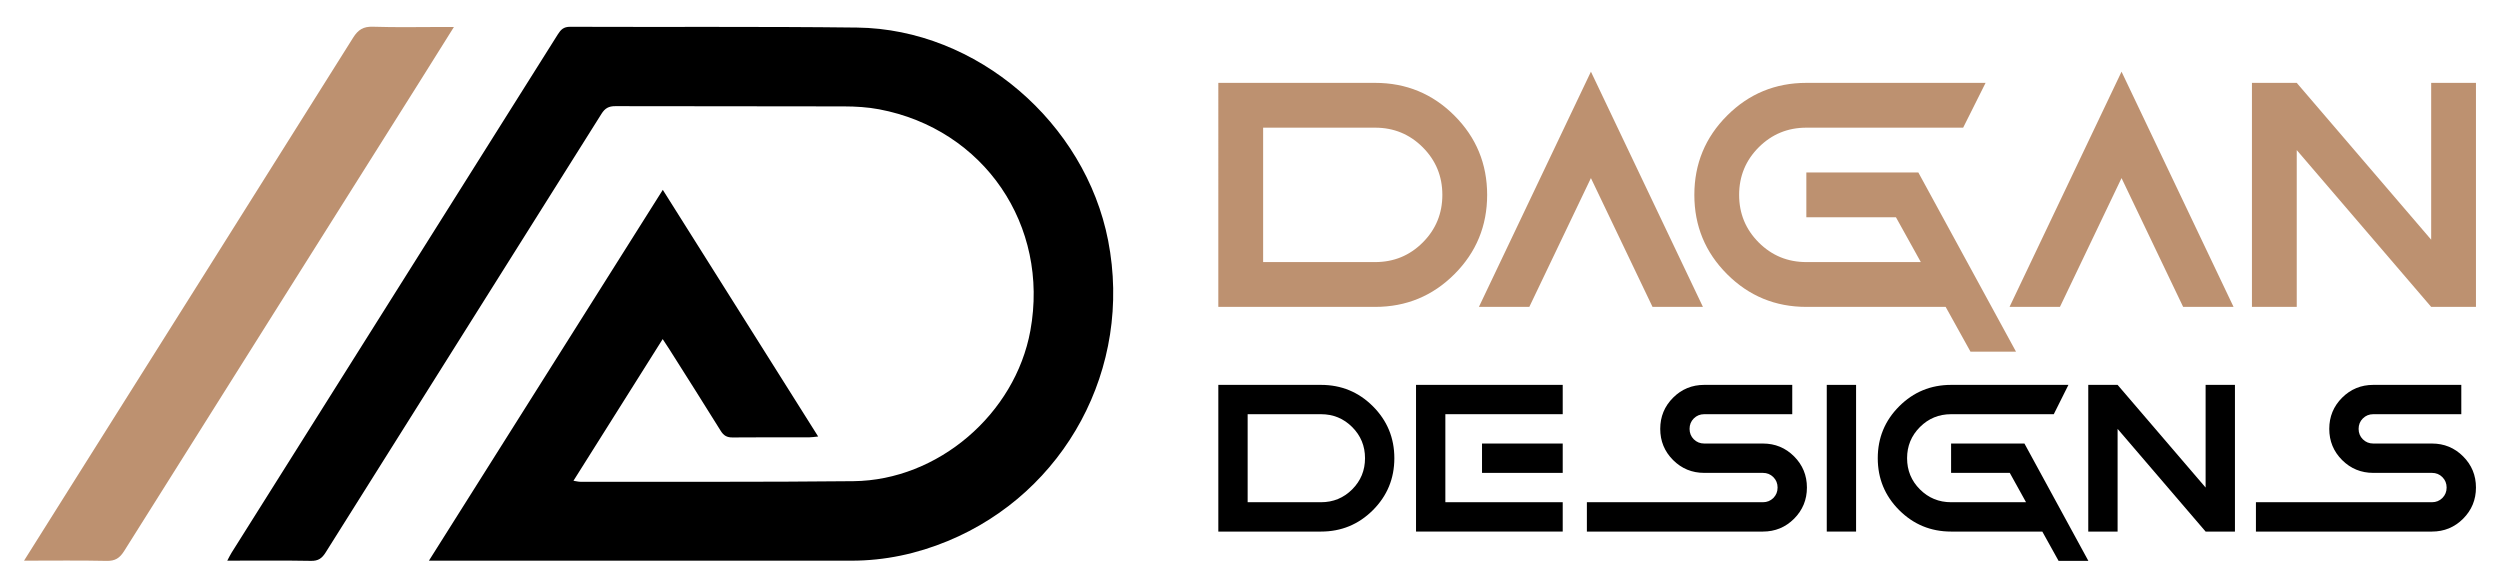
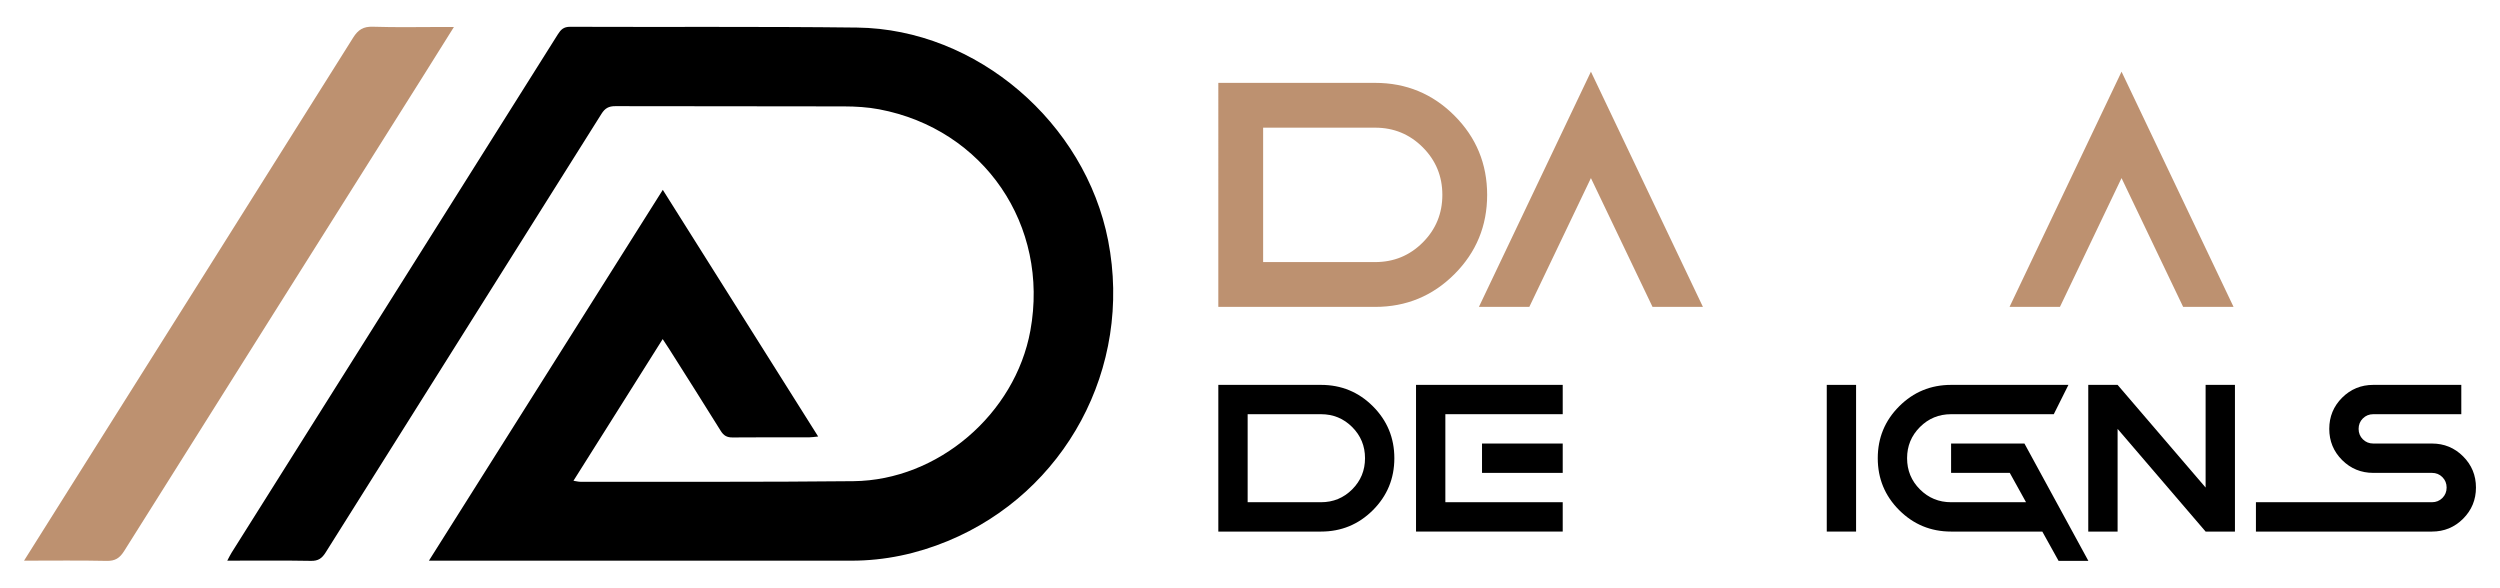
<svg xmlns="http://www.w3.org/2000/svg" version="1.1" id="Calque_1" x="0px" y="0px" width="234px" height="55px" viewBox="0 0 234 55" enable-background="new 0 0 234 55" xml:space="preserve">
  <g>
    <g>
      <g>
        <path fill="#BD9170" d="M128.714,28.725h-14.679V7.757h14.679c2.904,0,5.378,1.021,7.42,3.064     c2.041,2.042,3.063,4.516,3.063,7.421c0,2.903-1.022,5.378-3.063,7.42C134.092,27.705,131.618,28.725,128.714,28.725z      M118.229,24.531h10.485c1.747,0,3.232-0.61,4.454-1.833c1.224-1.225,1.836-2.709,1.836-4.456s-0.612-3.232-1.836-4.457     c-1.222-1.221-2.707-1.835-4.454-1.835h-10.485V24.531z" />
        <path fill="#BD9170" d="M138.426,28.725l10.485-22.016l10.483,22.016h-4.718l-5.766-12.056l-5.766,12.056H138.426z" />
-         <path fill="#BD9170" d="M184.44,32.919l-2.326-4.194h-13.039c-2.903,0-5.378-1.02-7.42-3.063     c-2.043-2.042-3.064-4.517-3.064-7.42c0-2.905,1.021-5.379,3.064-7.421c2.042-2.043,4.517-3.064,7.42-3.064h16.775l-2.098,4.193     h-14.678c-1.746,0-3.231,0.614-4.455,1.835c-1.223,1.225-1.836,2.71-1.836,4.457s0.613,3.231,1.836,4.456     c1.224,1.223,2.709,1.833,4.455,1.833h10.715l-2.327-4.193h-8.388v-4.193h10.484l9.142,16.774H184.44z" />
        <path fill="#BD9170" d="M188.093,28.725l10.484-22.016l10.484,22.016h-4.718l-5.767-12.056l-5.765,12.056H188.093z" />
-         <path fill="#BD9170" d="M214.975,14.048v14.677h-4.193V7.757h4.193l12.583,14.679V7.757h4.192v20.968h-4.192L214.975,14.048z" />
      </g>
      <g>
        <path d="M123.646,49.755h-9.611v-13.73h9.611c1.902,0,3.522,0.669,4.859,2.005c1.336,1.338,2.006,2.958,2.006,4.857     c0,1.905-0.67,3.524-2.006,4.862C127.169,49.084,125.549,49.755,123.646,49.755z M116.78,47.008h6.867     c1.144,0,2.115-0.4,2.918-1.201c0.801-0.802,1.201-1.774,1.201-2.92c0-1.144-0.4-2.113-1.201-2.916     c-0.803-0.801-1.774-1.202-2.918-1.202h-6.867V47.008z" />
        <path d="M146.27,36.024v2.744h-10.985v8.239h10.985v2.747h-13.73v-13.73H146.27z M146.27,44.262h-7.553v-2.747h7.553V44.262z" />
-         <path d="M165.01,49.755h-16.478v-2.747h16.478c0.385,0,0.709-0.132,0.976-0.396c0.266-0.267,0.396-0.591,0.396-0.978     c0-0.384-0.131-0.71-0.396-0.975c-0.267-0.266-0.591-0.397-0.976-0.397h-5.494c-1.146,0-2.116-0.401-2.916-1.201     c-0.802-0.801-1.202-1.774-1.202-2.918c0-1.146,0.4-2.115,1.202-2.918c0.8-0.799,1.771-1.2,2.916-1.2h8.239v2.744h-8.239     c-0.385,0-0.711,0.133-0.977,0.397c-0.265,0.265-0.396,0.591-0.396,0.977c0,0.385,0.132,0.712,0.396,0.976     c0.266,0.264,0.592,0.396,0.977,0.396h5.494c1.143,0,2.115,0.402,2.916,1.202c0.8,0.801,1.202,1.773,1.202,2.917     c0,1.145-0.402,2.117-1.202,2.92C167.125,49.354,166.152,49.755,165.01,49.755z" />
        <path d="M173.729,49.755h-2.744v-13.73h2.744V49.755z" />
        <path d="M192.684,52.5l-1.524-2.745h-8.538c-1.902,0-3.521-0.671-4.858-2.006c-1.339-1.338-2.006-2.957-2.006-4.862     c0-1.899,0.667-3.52,2.006-4.857c1.337-1.336,2.956-2.005,4.858-2.005h10.983l-1.371,2.744h-9.612     c-1.145,0-2.116,0.401-2.917,1.202c-0.802,0.803-1.202,1.772-1.202,2.916c0,1.146,0.4,2.118,1.202,2.92     c0.801,0.801,1.772,1.201,2.917,1.201h7.015l-1.521-2.746h-5.494v-2.747h6.866l5.985,10.985H192.684z" />
        <path d="M198.207,40.143v9.612h-2.746v-13.73h2.746l8.238,9.609v-9.609h2.746v13.73h-2.746L198.207,40.143z" />
        <path d="M227.631,49.755h-16.476v-2.747h16.476c0.386,0,0.712-0.132,0.976-0.396c0.266-0.267,0.397-0.591,0.397-0.978     c0-0.384-0.132-0.71-0.397-0.975c-0.264-0.266-0.59-0.397-0.976-0.397h-5.492c-1.144,0-2.116-0.401-2.918-1.201     c-0.802-0.801-1.202-1.774-1.202-2.918c0-1.146,0.4-2.115,1.202-2.918c0.802-0.799,1.774-1.2,2.918-1.2h8.239v2.744h-8.239     c-0.386,0-0.712,0.133-0.977,0.397s-0.396,0.591-0.396,0.977c0,0.385,0.131,0.712,0.396,0.976s0.591,0.396,0.977,0.396h5.492     c1.144,0,2.116,0.402,2.916,1.202c0.802,0.801,1.203,1.773,1.203,2.917c0,1.145-0.401,2.117-1.203,2.92     C229.747,49.354,228.774,49.755,227.631,49.755z" />
      </g>
    </g>
    <g>
      <path fill-rule="evenodd" clip-rule="evenodd" d="M40.147,52.479c7.341-11.641,14.575-23.109,21.891-34.709    c4.859,7.715,9.669,15.351,14.542,23.088c-0.374,0.035-0.596,0.075-0.816,0.075c-2.398,0.005-4.796-0.011-7.193,0.013    c-0.525,0.005-0.835-0.17-1.113-0.62c-1.582-2.552-3.195-5.084-4.799-7.622c-0.182-0.289-0.373-0.572-0.632-0.966    c-2.806,4.455-5.55,8.813-8.351,13.261c0.277,0.043,0.46,0.096,0.643,0.095c8.521-0.01,17.045,0.034,25.565-0.056    c7.919-0.082,15.136-6.294,16.558-14.09c1.8-9.86-4.339-18.863-14.159-20.718c-1.07-0.202-2.181-0.267-3.272-0.271    c-7.136-0.022-14.271-0.002-21.407-0.023c-0.625-0.002-0.974,0.189-1.308,0.721c-8.6,13.691-17.22,27.369-25.82,41.059    c-0.343,0.545-0.689,0.794-1.367,0.781c-2.568-0.047-5.137-0.019-7.837-0.019c0.169-0.314,0.272-0.537,0.402-0.743    C31.854,35.561,42.039,19.39,52.215,3.213c0.278-0.441,0.544-0.707,1.141-0.705c8.955,0.035,17.91-0.035,26.865,0.072    c11.219,0.137,21.357,8.915,23.502,19.943c2.318,11.924-4.033,23.582-15.013,28.118c-2.882,1.191-5.884,1.839-9.015,1.838    c-12.769-0.002-25.537-0.001-38.307-0.001C41.045,52.479,40.699,52.479,40.147,52.479z" />
      <path fill-rule="evenodd" clip-rule="evenodd" fill="#BD9170" d="M2.25,52.479c1.459-2.32,2.806-4.466,4.156-6.609    c8.888-14.113,17.783-28.222,26.65-42.348c0.467-0.744,0.956-1.049,1.851-1.02c2.192,0.072,4.389,0.023,6.583,0.023    c0.278,0,0.556,0,0.997,0c-1.062,1.695-2.033,3.254-3.012,4.807C30.185,22.08,20.89,36.822,11.618,51.58    c-0.416,0.662-0.848,0.937-1.644,0.919C7.466,52.444,4.957,52.479,2.25,52.479z" />
    </g>
  </g>
</svg>